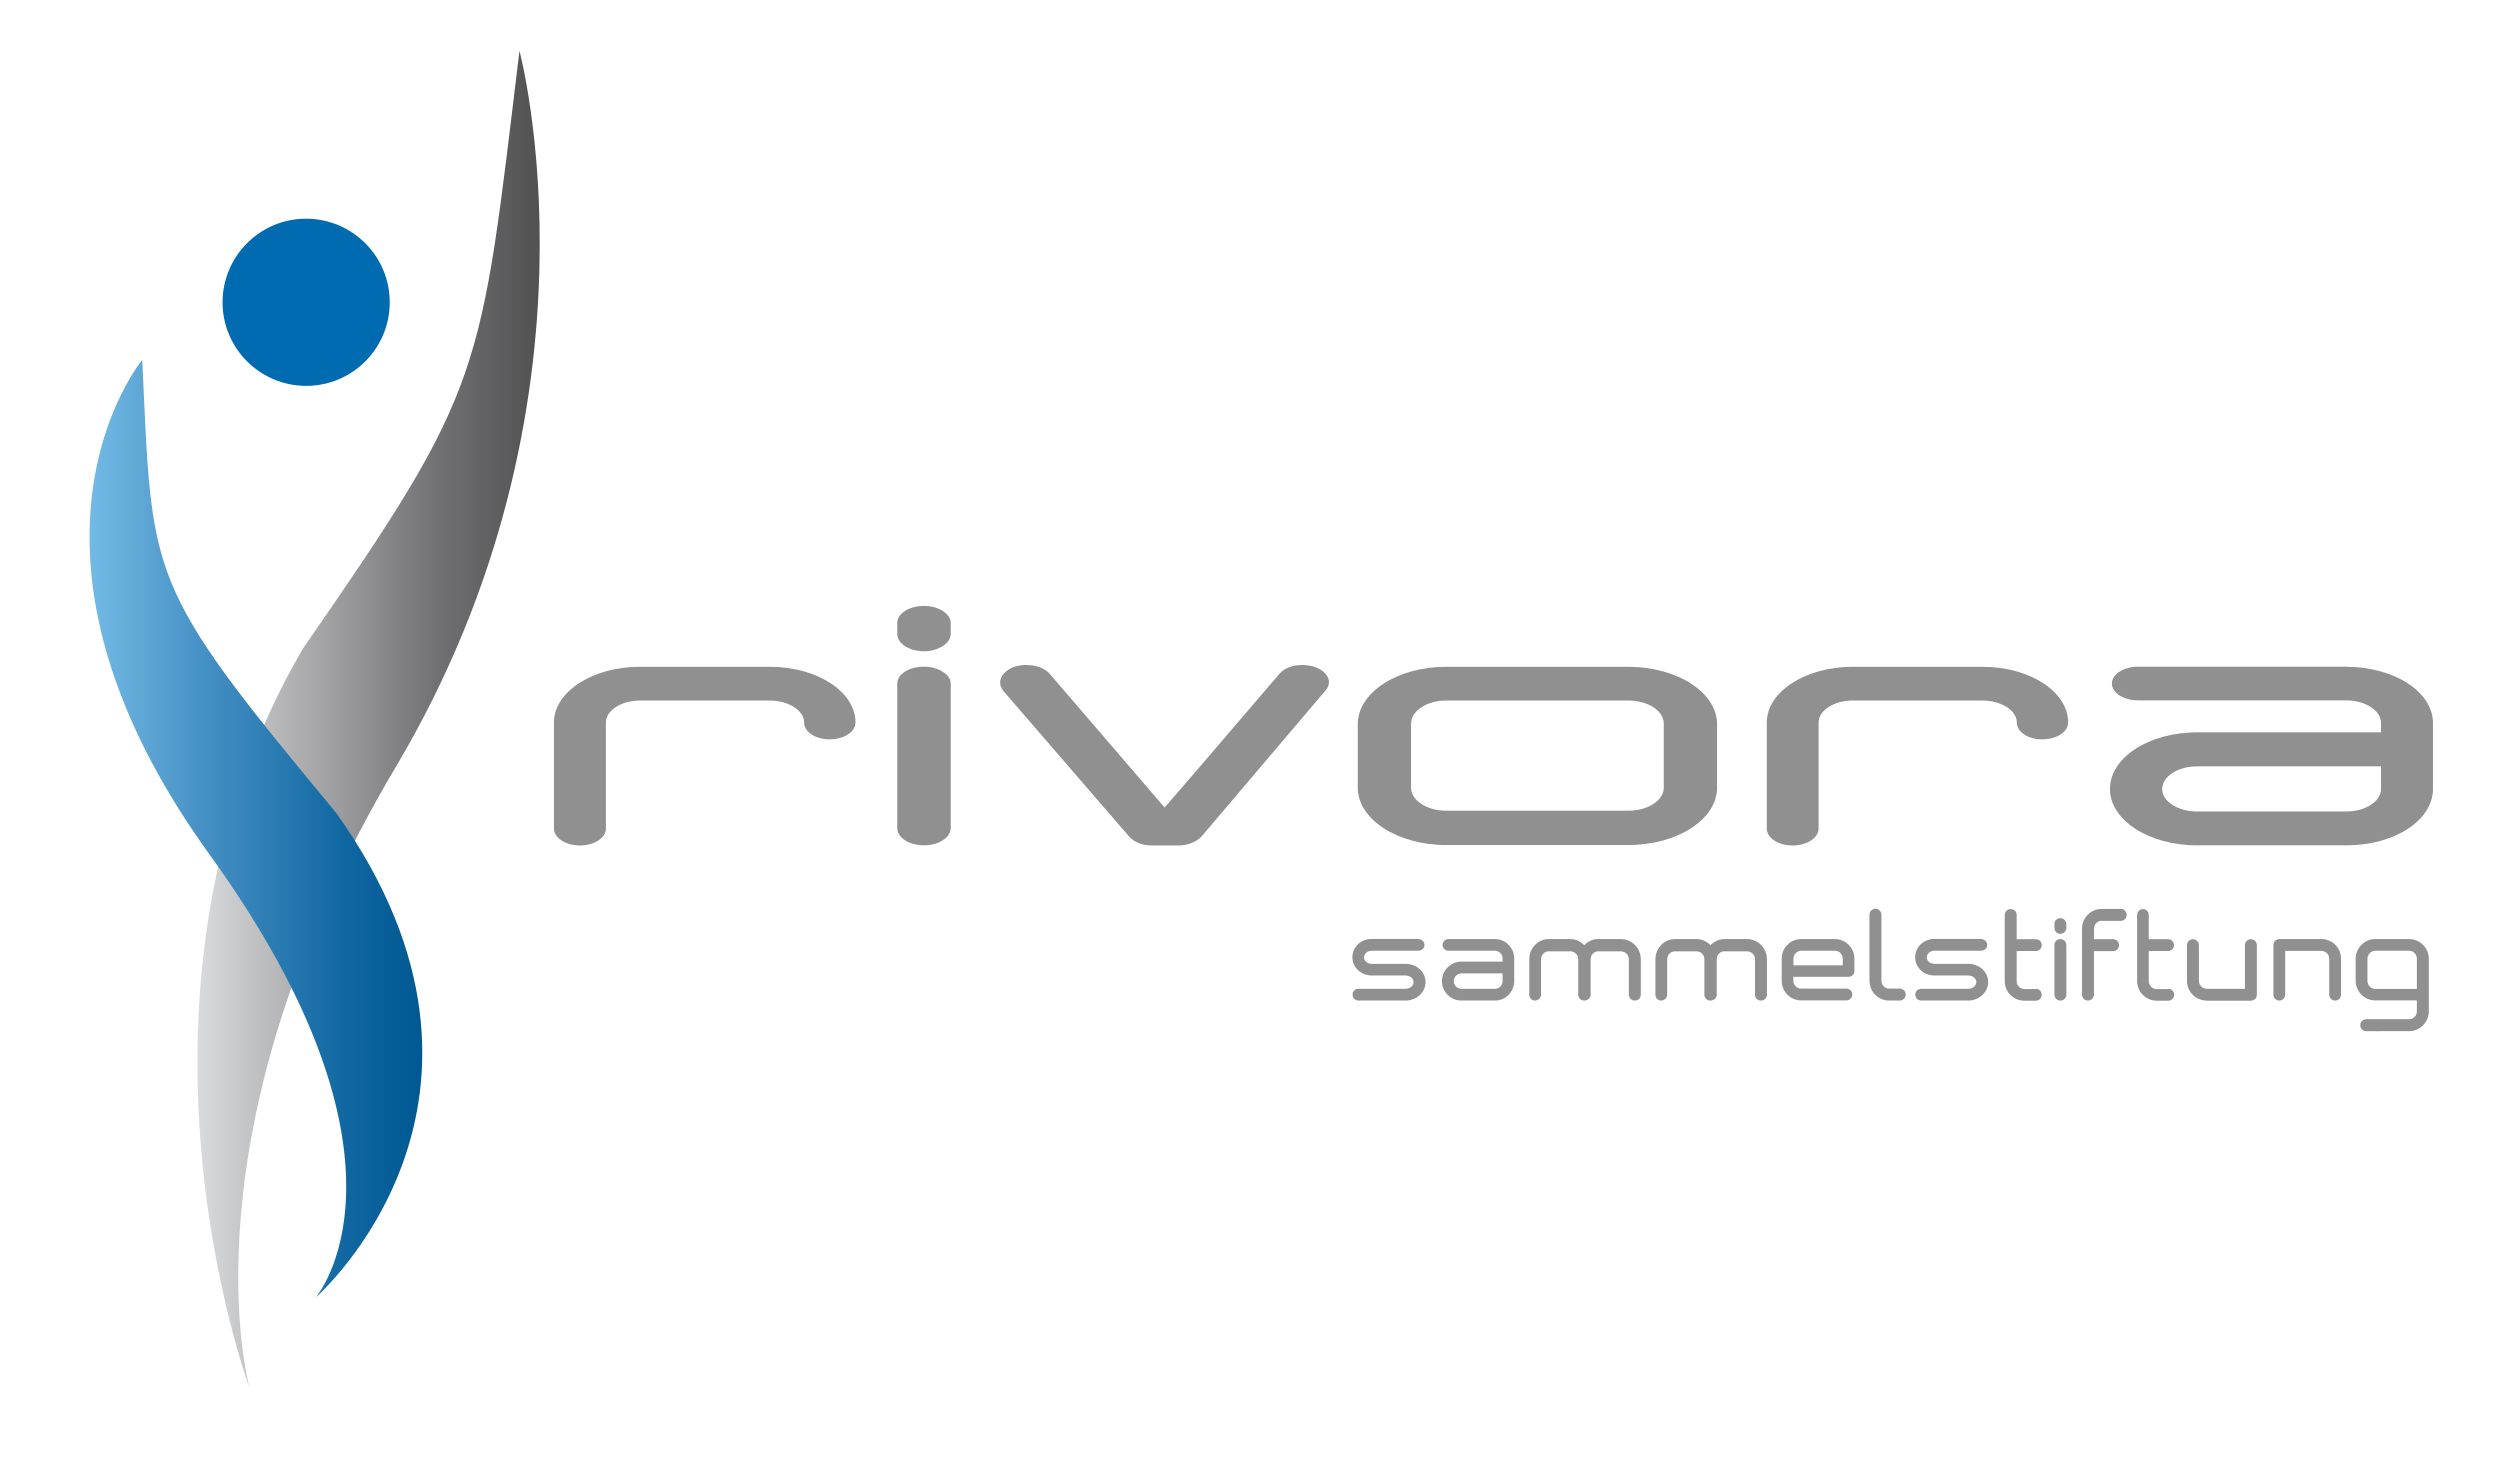
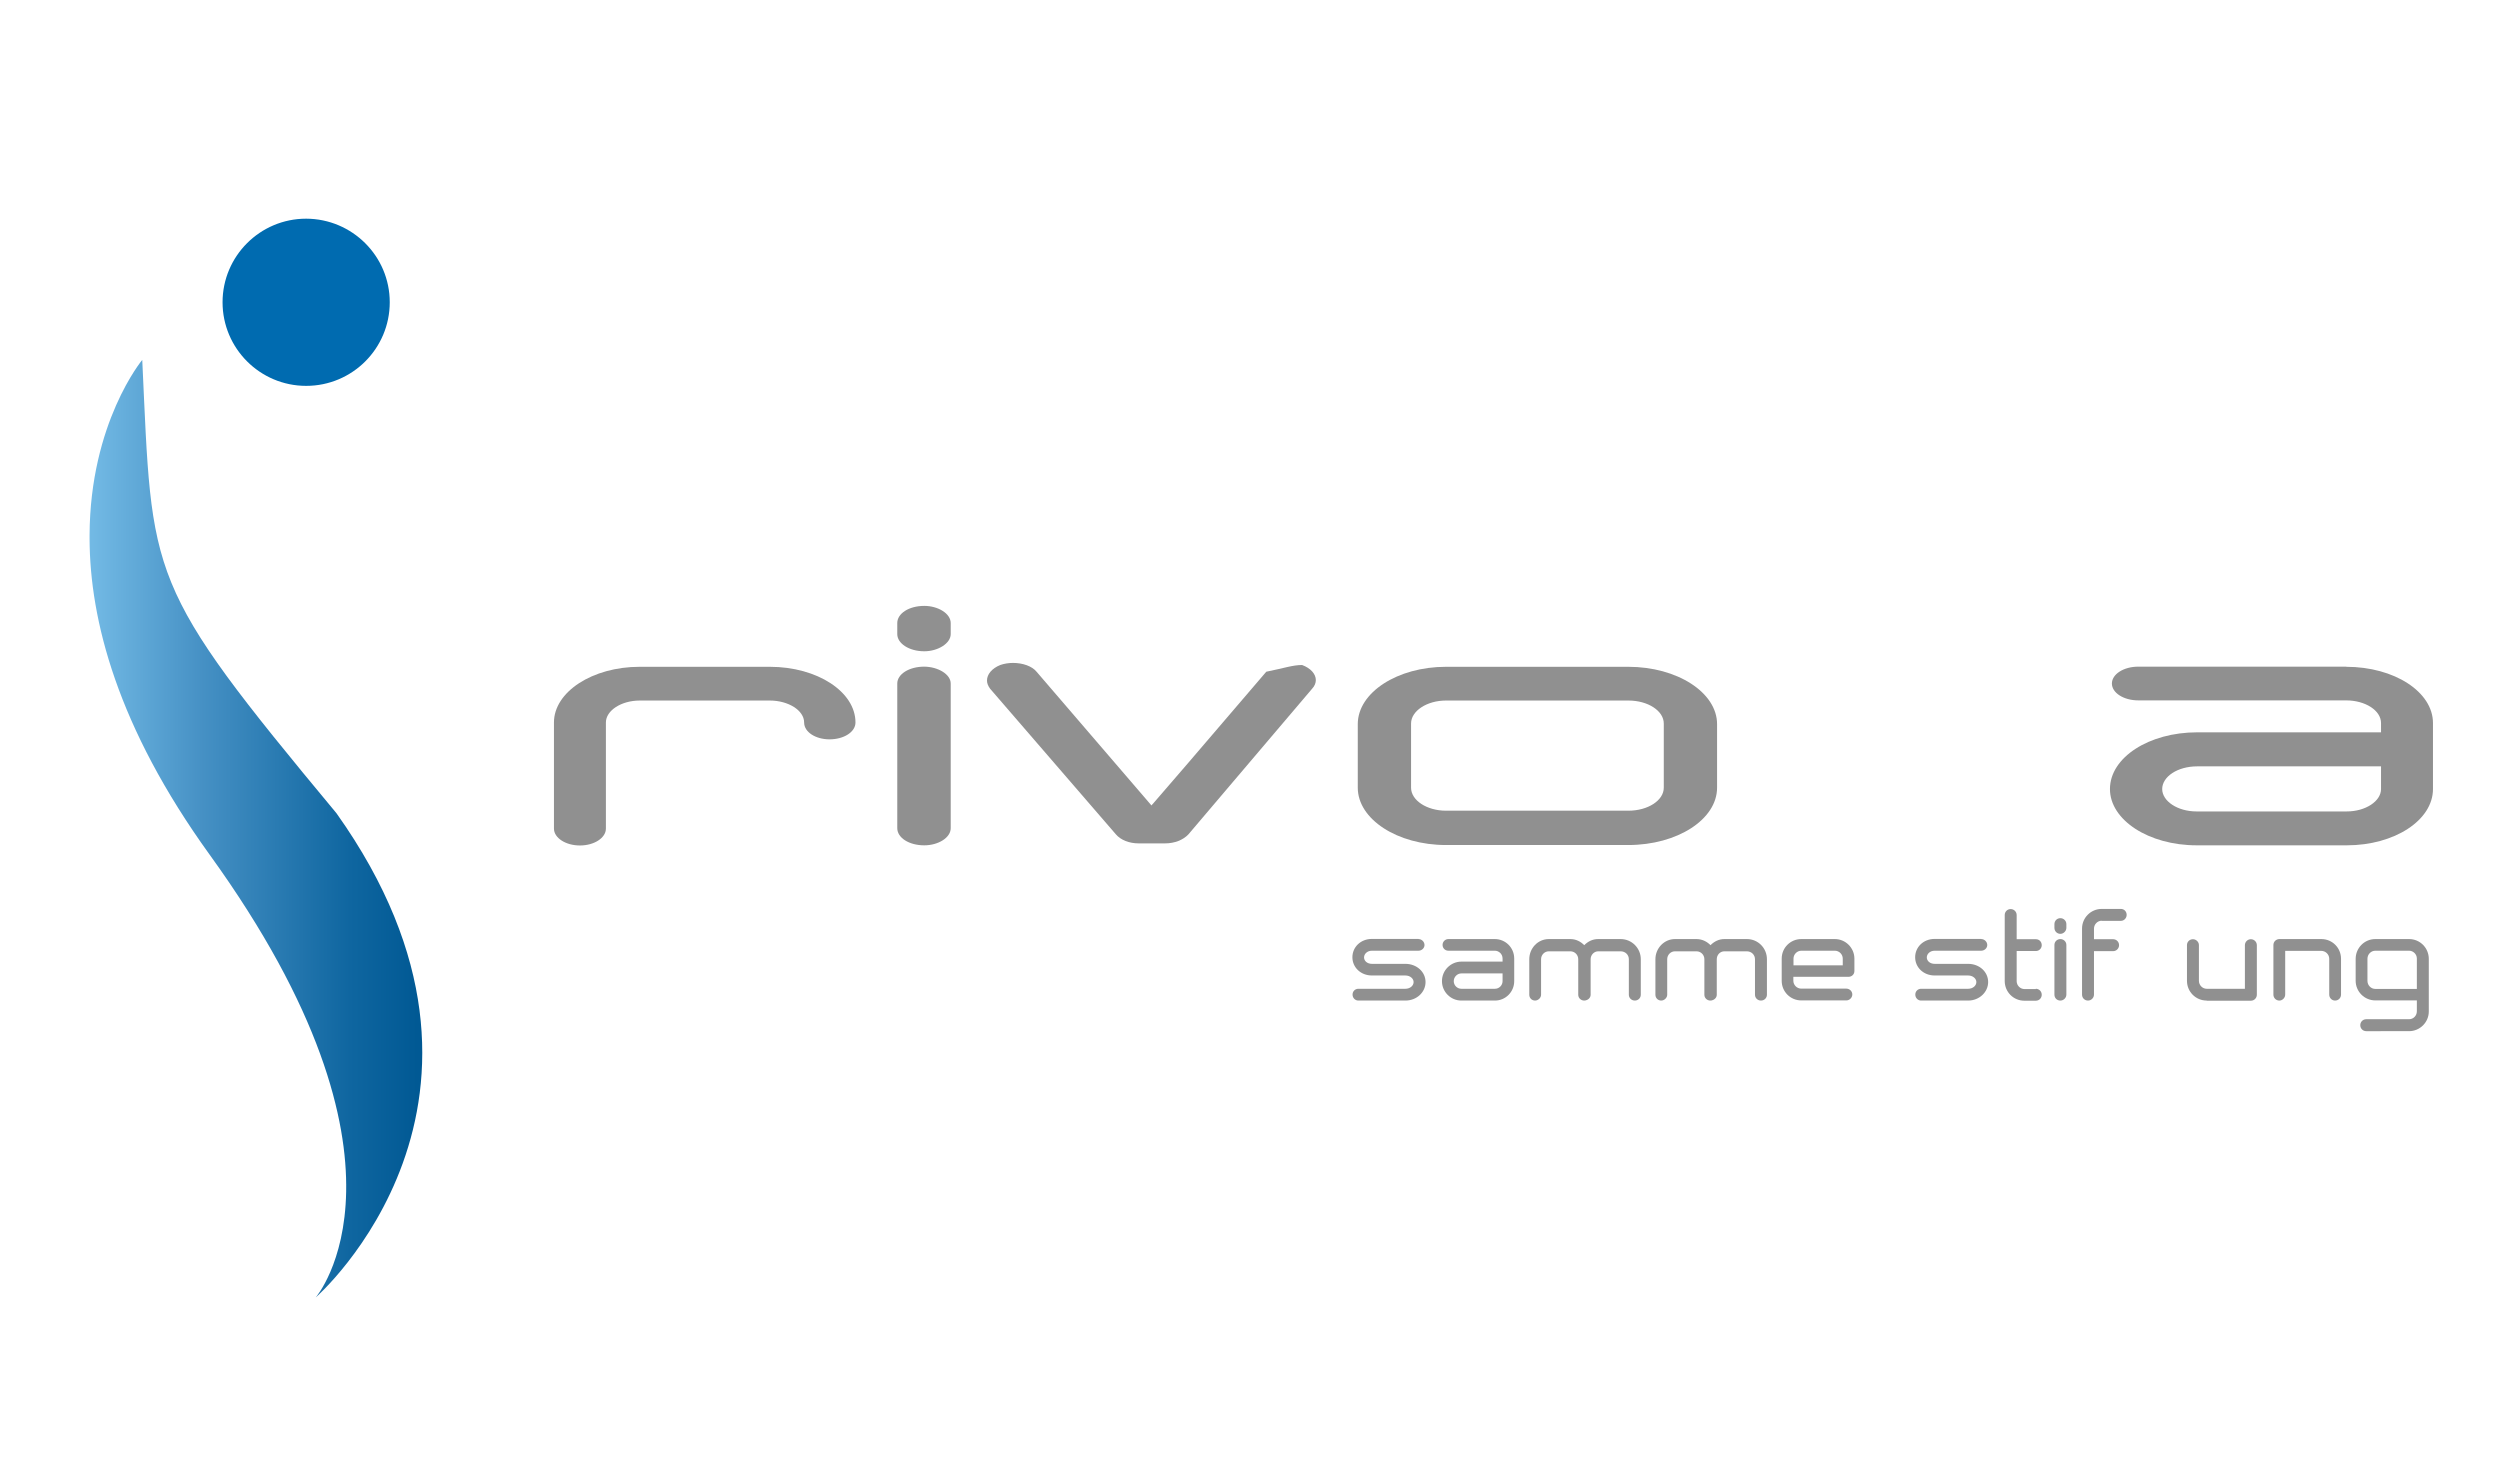
<svg xmlns="http://www.w3.org/2000/svg" xmlns:xlink="http://www.w3.org/1999/xlink" version="1.1" id="Ebene_1" x="0px" y="0px" viewBox="0 0 167.48 97.69" style="enable-background:new 0 0 167.48 97.69;" xml:space="preserve">
  <style type="text/css">
	.st0{fill:#909090;}
	
		.st1{clip-path:url(#SVGID_00000042018136539548597780000010502144464085600130_);fill:url(#SVGID_00000059992759324773041370000017364648710818166657_);}
	
		.st2{clip-path:url(#SVGID_00000076563988384800422590000008475454299756356029_);fill:url(#SVGID_00000107573207350747554370000010733155085129161653_);}
	.st3{fill:#006BB0;}
</style>
  <g>
    <path class="st0" d="M51.57,44.67c3.19,0,5.74,1.68,5.74,3.73c0,0.64-0.78,1.13-1.74,1.13c-0.92,0-1.7-0.48-1.7-1.13   c0-0.81-1.06-1.47-2.3-1.47h-8.71c-1.24,0-2.27,0.67-2.27,1.47v7.11c0,0.62-0.78,1.13-1.74,1.13c-0.96,0-1.74-0.51-1.74-1.13v-7.11   c0-2.05,2.58-3.73,5.74-3.73H51.57z" />
    <path class="st0" d="M60.11,41.74c0-0.64,0.78-1.15,1.81-1.15c0.92,0,1.77,0.51,1.77,1.15v0.74c0,0.62-0.85,1.15-1.77,1.15   c-1.03,0-1.81-0.53-1.81-1.15V41.74z M63.69,45.79v9.69c0,0.65-0.85,1.15-1.77,1.15c-1.03,0-1.81-0.51-1.81-1.15v-9.69   c0-0.62,0.78-1.13,1.81-1.13C62.84,44.67,63.69,45.17,63.69,45.79" />
-     <path class="st0" d="M87.23,44.55c0.28,0,0.6,0.05,0.88,0.14c0.57,0.21,0.92,0.6,0.92,1.01c0,0.18-0.07,0.39-0.25,0.58l-8.29,9.76   c-0.35,0.37-0.92,0.6-1.56,0.6h-1.77c-0.64,0-1.2-0.23-1.52-0.6l-8.43-9.76c-0.14-0.19-0.21-0.37-0.21-0.55   c0-0.41,0.32-0.81,0.89-1.04c0.25-0.09,0.57-0.14,0.85-0.14c0.64,0,1.28,0.21,1.59,0.6l7.69,8.95c0.04-0.07,0.11-0.11,0.18-0.21   c0.78-0.9,2.73-3.15,7.51-8.75C86.03,44.76,86.6,44.55,87.23,44.55" />
+     <path class="st0" d="M87.23,44.55c0.57,0.21,0.92,0.6,0.92,1.01c0,0.18-0.07,0.39-0.25,0.58l-8.29,9.76   c-0.35,0.37-0.92,0.6-1.56,0.6h-1.77c-0.64,0-1.2-0.23-1.52-0.6l-8.43-9.76c-0.14-0.19-0.21-0.37-0.21-0.55   c0-0.41,0.32-0.81,0.89-1.04c0.25-0.09,0.57-0.14,0.85-0.14c0.64,0,1.28,0.21,1.59,0.6l7.69,8.95c0.04-0.07,0.11-0.11,0.18-0.21   c0.78-0.9,2.73-3.15,7.51-8.75C86.03,44.76,86.6,44.55,87.23,44.55" />
    <path class="st0" d="M109.08,44.67c3.29,0,5.95,1.73,5.95,3.84v4.26c0,2.12-2.66,3.84-5.95,3.84H96.87c-3.26,0-5.91-1.73-5.91-3.84   v-4.26c0-2.12,2.66-3.84,5.91-3.84H109.08z M94.53,52.77c0,0.85,1.06,1.54,2.34,1.54h12.22c1.31,0,2.37-0.69,2.37-1.54v-4.3   c0-0.85-1.06-1.54-2.37-1.54H96.87c-1.27,0-2.34,0.69-2.34,1.54V52.77z" />
-     <path class="st0" d="M132.81,44.67c3.19,0,5.74,1.68,5.74,3.73c0,0.64-0.78,1.13-1.74,1.13c-0.92,0-1.7-0.48-1.7-1.13   c0-0.81-1.06-1.47-2.3-1.47h-8.71c-1.24,0-2.27,0.67-2.27,1.47v7.11c0,0.62-0.78,1.13-1.74,1.13c-0.96,0-1.73-0.51-1.73-1.13v-7.11   c0-2.05,2.58-3.73,5.74-3.73H132.81z" />
    <path class="st0" d="M157.18,44.67c3.22,0,5.81,1.68,5.81,3.77v4.42c0,2.09-2.58,3.77-5.77,3.77h-10.06c-3.22,0-5.81-1.7-5.81-3.77   c0-2.12,2.62-3.8,5.84-3.8h12.32v-0.62c0-0.85-1.06-1.52-2.34-1.52h-13.92c-0.99,0-1.77-0.51-1.77-1.13c0-0.62,0.78-1.13,1.77-1.13   H157.18z M147.15,54.36h10.06c1.27,0,2.3-0.69,2.3-1.5v-1.52h-12.32c-1.31,0-2.34,0.69-2.34,1.52   C144.85,53.67,145.88,54.36,147.15,54.36" />
    <path class="st0" d="M95.03,62.91c0.21,0,0.4,0.18,0.4,0.4c0,0.21-0.19,0.38-0.4,0.38h-3.12c-0.32,0-0.53,0.22-0.53,0.45   c0,0.23,0.21,0.43,0.53,0.43h2.24c0.76,0,1.35,0.54,1.35,1.22c0,0.67-0.58,1.24-1.35,1.24h-3.15c-0.21,0-0.39-0.17-0.39-0.4   c0-0.22,0.17-0.39,0.39-0.39h3.15c0.32,0,0.55-0.21,0.55-0.45c0-0.23-0.23-0.44-0.55-0.44h-2.24c-0.76,0-1.31-0.55-1.31-1.22   c0-0.68,0.55-1.23,1.31-1.23H95.03z" />
    <path class="st0" d="M100.14,62.91c0.72,0,1.3,0.58,1.3,1.3v1.52c0,0.72-0.58,1.3-1.29,1.3H97.9c-0.72,0-1.3-0.59-1.3-1.3   c0-0.73,0.59-1.31,1.31-1.31h2.75v-0.21c0-0.29-0.24-0.52-0.52-0.52h-3.11c-0.22,0-0.39-0.17-0.39-0.39c0-0.21,0.17-0.39,0.39-0.39   H100.14z M97.9,66.24h2.25c0.29,0,0.51-0.24,0.51-0.51v-0.52h-2.75c-0.29,0-0.52,0.24-0.52,0.52   C97.39,66.01,97.62,66.24,97.9,66.24" />
    <path class="st0" d="M108.57,62.91c0.75,0,1.35,0.61,1.35,1.35v2.38c0,0.21-0.17,0.39-0.4,0.39c-0.22,0-0.4-0.17-0.4-0.39v-2.38   c0-0.29-0.23-0.53-0.55-0.53h-1.5c-0.28,0-0.51,0.24-0.51,0.53v2.38c0,0.18-0.14,0.33-0.31,0.37c-0.05,0.02-0.08,0.02-0.12,0.02   c-0.22,0-0.4-0.17-0.4-0.39v-2.38c0-0.29-0.23-0.53-0.53-0.53h-1.44c-0.29,0-0.52,0.24-0.52,0.53v2.38c0,0.21-0.2,0.39-0.4,0.39   c-0.22,0-0.39-0.17-0.39-0.39v-2.38c0-0.74,0.58-1.35,1.31-1.35h1.44c0.38,0,0.7,0.17,0.93,0.41c0.25-0.25,0.56-0.41,0.93-0.41   H108.57z" />
    <path class="st0" d="M117.03,62.91c0.75,0,1.34,0.61,1.34,1.35v2.38c0,0.21-0.17,0.39-0.4,0.39c-0.22,0-0.4-0.17-0.4-0.39v-2.38   c0-0.29-0.23-0.53-0.55-0.53h-1.5c-0.29,0-0.51,0.24-0.51,0.53v2.38c0,0.18-0.14,0.33-0.31,0.37c-0.05,0.02-0.08,0.02-0.12,0.02   c-0.22,0-0.4-0.17-0.4-0.39v-2.38c0-0.29-0.23-0.53-0.53-0.53h-1.44c-0.29,0-0.52,0.24-0.52,0.53v2.38c0,0.21-0.2,0.39-0.4,0.39   c-0.22,0-0.39-0.17-0.39-0.39v-2.38c0-0.74,0.59-1.35,1.31-1.35h1.44c0.38,0,0.71,0.17,0.94,0.41c0.25-0.25,0.56-0.41,0.93-0.41   H117.03z" />
    <path class="st0" d="M122.92,62.91c0.72,0,1.31,0.59,1.31,1.31v0.83c0,0.22-0.17,0.39-0.4,0.39h-3.69v0.26   c0,0.29,0.24,0.53,0.53,0.53h3.02c0.21,0,0.4,0.17,0.4,0.39c0,0.22-0.19,0.4-0.4,0.4h-3.02c-0.73,0-1.31-0.59-1.31-1.31v-1.49   c0-0.73,0.59-1.31,1.31-1.31H122.92z M120.15,64.67h3.3v-0.45c0-0.29-0.24-0.53-0.53-0.53h-2.24c-0.29,0-0.53,0.24-0.53,0.53V64.67   z" />
-     <path class="st0" d="M125.24,61.28c0-0.22,0.17-0.4,0.4-0.4c0.21,0,0.4,0.17,0.4,0.4v4.42c0,0.29,0.24,0.53,0.52,0.53h0.72   c0.21,0,0.39,0.18,0.39,0.4c0,0.21-0.19,0.4-0.39,0.4h-0.72c-0.73,0-1.32-0.59-1.32-1.32V61.28z" />
    <path class="st0" d="M132.73,62.91c0.21,0,0.4,0.18,0.4,0.4c0,0.21-0.19,0.38-0.4,0.38h-3.12c-0.32,0-0.53,0.22-0.53,0.45   c0,0.23,0.21,0.43,0.53,0.43h2.24c0.76,0,1.34,0.54,1.34,1.22c0,0.67-0.59,1.24-1.34,1.24h-3.15c-0.21,0-0.39-0.17-0.39-0.4   c0-0.22,0.17-0.39,0.39-0.39h3.15c0.32,0,0.55-0.21,0.55-0.45c0-0.23-0.23-0.44-0.55-0.44h-2.24c-0.76,0-1.31-0.55-1.31-1.22   c0-0.68,0.55-1.23,1.31-1.23H132.73z" />
    <path class="st0" d="M136.38,66.24c0.23,0,0.4,0.18,0.4,0.4c0,0.22-0.17,0.4-0.4,0.4h-0.76c-0.74,0-1.32-0.59-1.32-1.32v-4.42   c0-0.22,0.17-0.4,0.4-0.4c0.21,0,0.4,0.17,0.4,0.4v1.62h1.29c0.22,0,0.39,0.17,0.39,0.4c0,0.21-0.17,0.39-0.39,0.39h-1.29v2.02   c0,0.29,0.24,0.53,0.53,0.53H136.38z" />
    <path class="st0" d="M137.63,61.91c0-0.22,0.17-0.4,0.4-0.4c0.21,0,0.4,0.17,0.4,0.4v0.25c0,0.21-0.19,0.4-0.4,0.4   c-0.23,0-0.4-0.18-0.4-0.4V61.91z M138.43,63.3v3.33c0,0.22-0.19,0.4-0.4,0.4c-0.23,0-0.4-0.17-0.4-0.4V63.3   c0-0.21,0.17-0.39,0.4-0.39C138.24,62.91,138.43,63.08,138.43,63.3" />
    <path class="st0" d="M140.8,61.68c-0.29,0-0.52,0.25-0.52,0.53v0.71h1.28c0.22,0,0.4,0.17,0.4,0.4c0,0.21-0.17,0.4-0.4,0.4h-1.28   v2.91c0,0.22-0.19,0.4-0.4,0.4c-0.22,0-0.4-0.17-0.4-0.4v-4.42c0-0.73,0.59-1.32,1.32-1.32h1.28c0.22,0,0.39,0.17,0.39,0.4   c0,0.21-0.17,0.4-0.39,0.4H140.8z" />
-     <path class="st0" d="M145.25,66.24c0.23,0,0.4,0.18,0.4,0.4c0,0.22-0.17,0.4-0.4,0.4h-0.76c-0.73,0-1.32-0.59-1.32-1.32v-4.42   c0-0.22,0.17-0.4,0.39-0.4c0.21,0,0.39,0.17,0.39,0.4v1.62h1.29c0.22,0,0.4,0.17,0.4,0.4c0,0.21-0.17,0.39-0.4,0.39h-1.29v2.02   c0,0.29,0.24,0.53,0.53,0.53H145.25z" />
    <path class="st0" d="M147.83,67.03c-0.73,0-1.32-0.59-1.32-1.32v-2.4c0-0.21,0.17-0.39,0.4-0.39c0.21,0,0.4,0.18,0.4,0.39v2.4   c0,0.29,0.24,0.53,0.52,0.53h2.56v-2.92c0-0.21,0.17-0.4,0.4-0.4c0.22,0,0.4,0.18,0.4,0.4v3.32c0,0.21-0.17,0.4-0.4,0.4H147.83z" />
    <path class="st0" d="M155.51,62.91c0.74,0,1.32,0.59,1.32,1.32v2.4c0,0.22-0.17,0.4-0.4,0.4c-0.21,0-0.39-0.17-0.39-0.4v-2.4   c0-0.29-0.24-0.53-0.54-0.53h-2.41v2.93c0,0.22-0.19,0.4-0.39,0.4c-0.22,0-0.4-0.17-0.4-0.4v-3.32c0-0.22,0.17-0.39,0.39-0.4   H155.51z" />
    <path class="st0" d="M158.52,69.08c-0.22,0-0.4-0.17-0.4-0.4c0-0.22,0.17-0.4,0.4-0.4h2.87c0.29,0,0.52-0.24,0.52-0.53v-0.73h-2.78   c-0.73,0-1.32-0.59-1.32-1.32v-1.46c0-0.74,0.59-1.33,1.32-1.33h2.26c0.73,0,1.32,0.59,1.32,1.33v3.52c0,0.73-0.6,1.32-1.32,1.32   H158.52z M161.91,66.24v-2.03c0-0.29-0.25-0.52-0.52-0.52h-2.26c-0.29,0-0.53,0.24-0.53,0.54v1.48c0,0.3,0.24,0.54,0.53,0.54   H161.91z" />
  </g>
  <g>
    <defs>
-       <path id="SVGID_1_" d="M20.3,43.44c-13.45,22.99-3.59,49.51-3.59,49.51s-4.78-17.04,9.81-41.58C41.11,26.83,34.8,3.41,34.8,3.41    C32.14,25.33,32.52,25.82,20.3,43.44" />
-     </defs>
+       </defs>
    <clipPath id="SVGID_00000046298906902355448660000005185861106424838820_">
      <use xlink:href="#SVGID_1_" style="overflow:visible;" />
    </clipPath>
    <linearGradient id="SVGID_00000178193746550314733280000005586700013805132454_" gradientUnits="userSpaceOnUse" x1="-31.471" y1="829.253" x2="-30.471" y2="829.253" gradientTransform="matrix(22.945 0 0 22.945 735.327 -18978.779)">
      <stop offset="0" style="stop-color:#DBDBDC" />
      <stop offset="0.02" style="stop-color:#D7D8D9" />
      <stop offset="0.694" style="stop-color:#727173" />
      <stop offset="1" style="stop-color:#515152" />
    </linearGradient>
    <rect x="6.85" y="3.41" style="clip-path:url(#SVGID_00000046298906902355448660000005185861106424838820_);fill:url(#SVGID_00000178193746550314733280000005586700013805132454_);" width="34.27" height="89.54" />
  </g>
  <g>
    <defs>
      <path id="SVGID_00000013179833411951055500000006087032233594634929_" d="M6,35.86v0.23c0.02,5.45,1.86,12.6,8.04,21.16    c14.92,20.65,7.11,29.67,7.11,29.67s15.09-13.18,1.39-32.44C9.7,39.03,10.22,38.86,9.53,24.11C9.53,24.11,6.03,28.31,6,35.86" />
    </defs>
    <clipPath id="SVGID_00000058550937639731835040000017639484641481495984_">
      <use xlink:href="#SVGID_00000013179833411951055500000006087032233594634929_" style="overflow:visible;" />
    </clipPath>
    <linearGradient id="SVGID_00000099637866410655743700000005104526486256127108_" gradientUnits="userSpaceOnUse" x1="-31.922" y1="829.235" x2="-30.922" y2="829.235" gradientTransform="matrix(22.288 0 0 22.288 717.487 -18426.643)">
      <stop offset="0" style="stop-color:#73BAE5" />
      <stop offset="0.343" style="stop-color:#4590C4" />
      <stop offset="0.782" style="stop-color:#0F66A0" />
      <stop offset="1" style="stop-color:#005893" />
    </linearGradient>
    <rect x="6" y="24.11" style="clip-path:url(#SVGID_00000058550937639731835040000017639484641481495984_);fill:url(#SVGID_00000099637866410655743700000005104526486256127108_);" width="30.25" height="62.8" />
  </g>
  <g>
    <path class="st3" d="M26.11,20.25c0,3.09-2.5,5.6-5.6,5.6c-3.09,0-5.6-2.51-5.6-5.6c0-3.09,2.51-5.6,5.6-5.6   C23.6,14.66,26.11,17.16,26.11,20.25" />
  </g>
</svg>